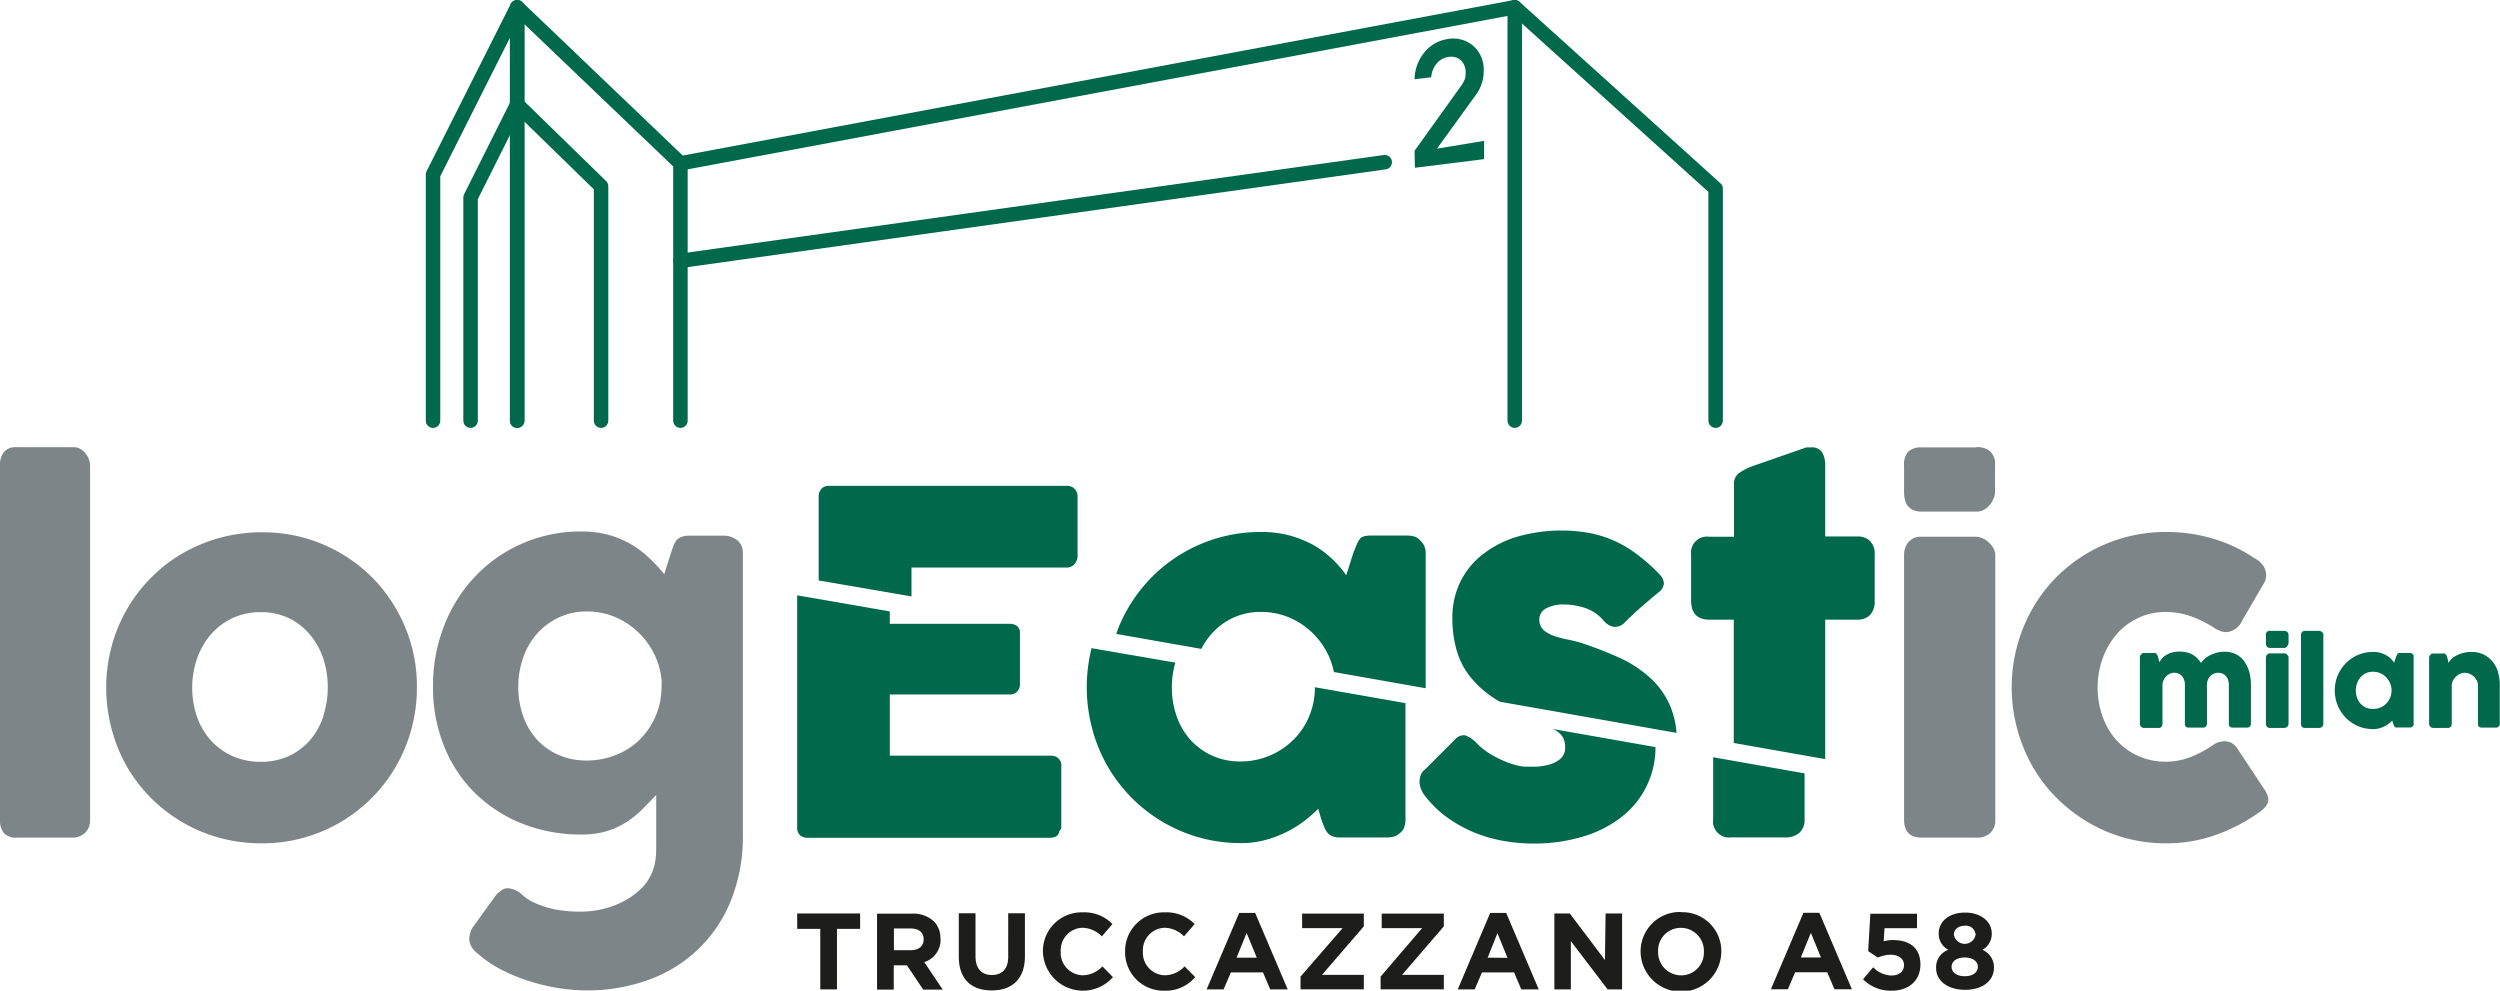
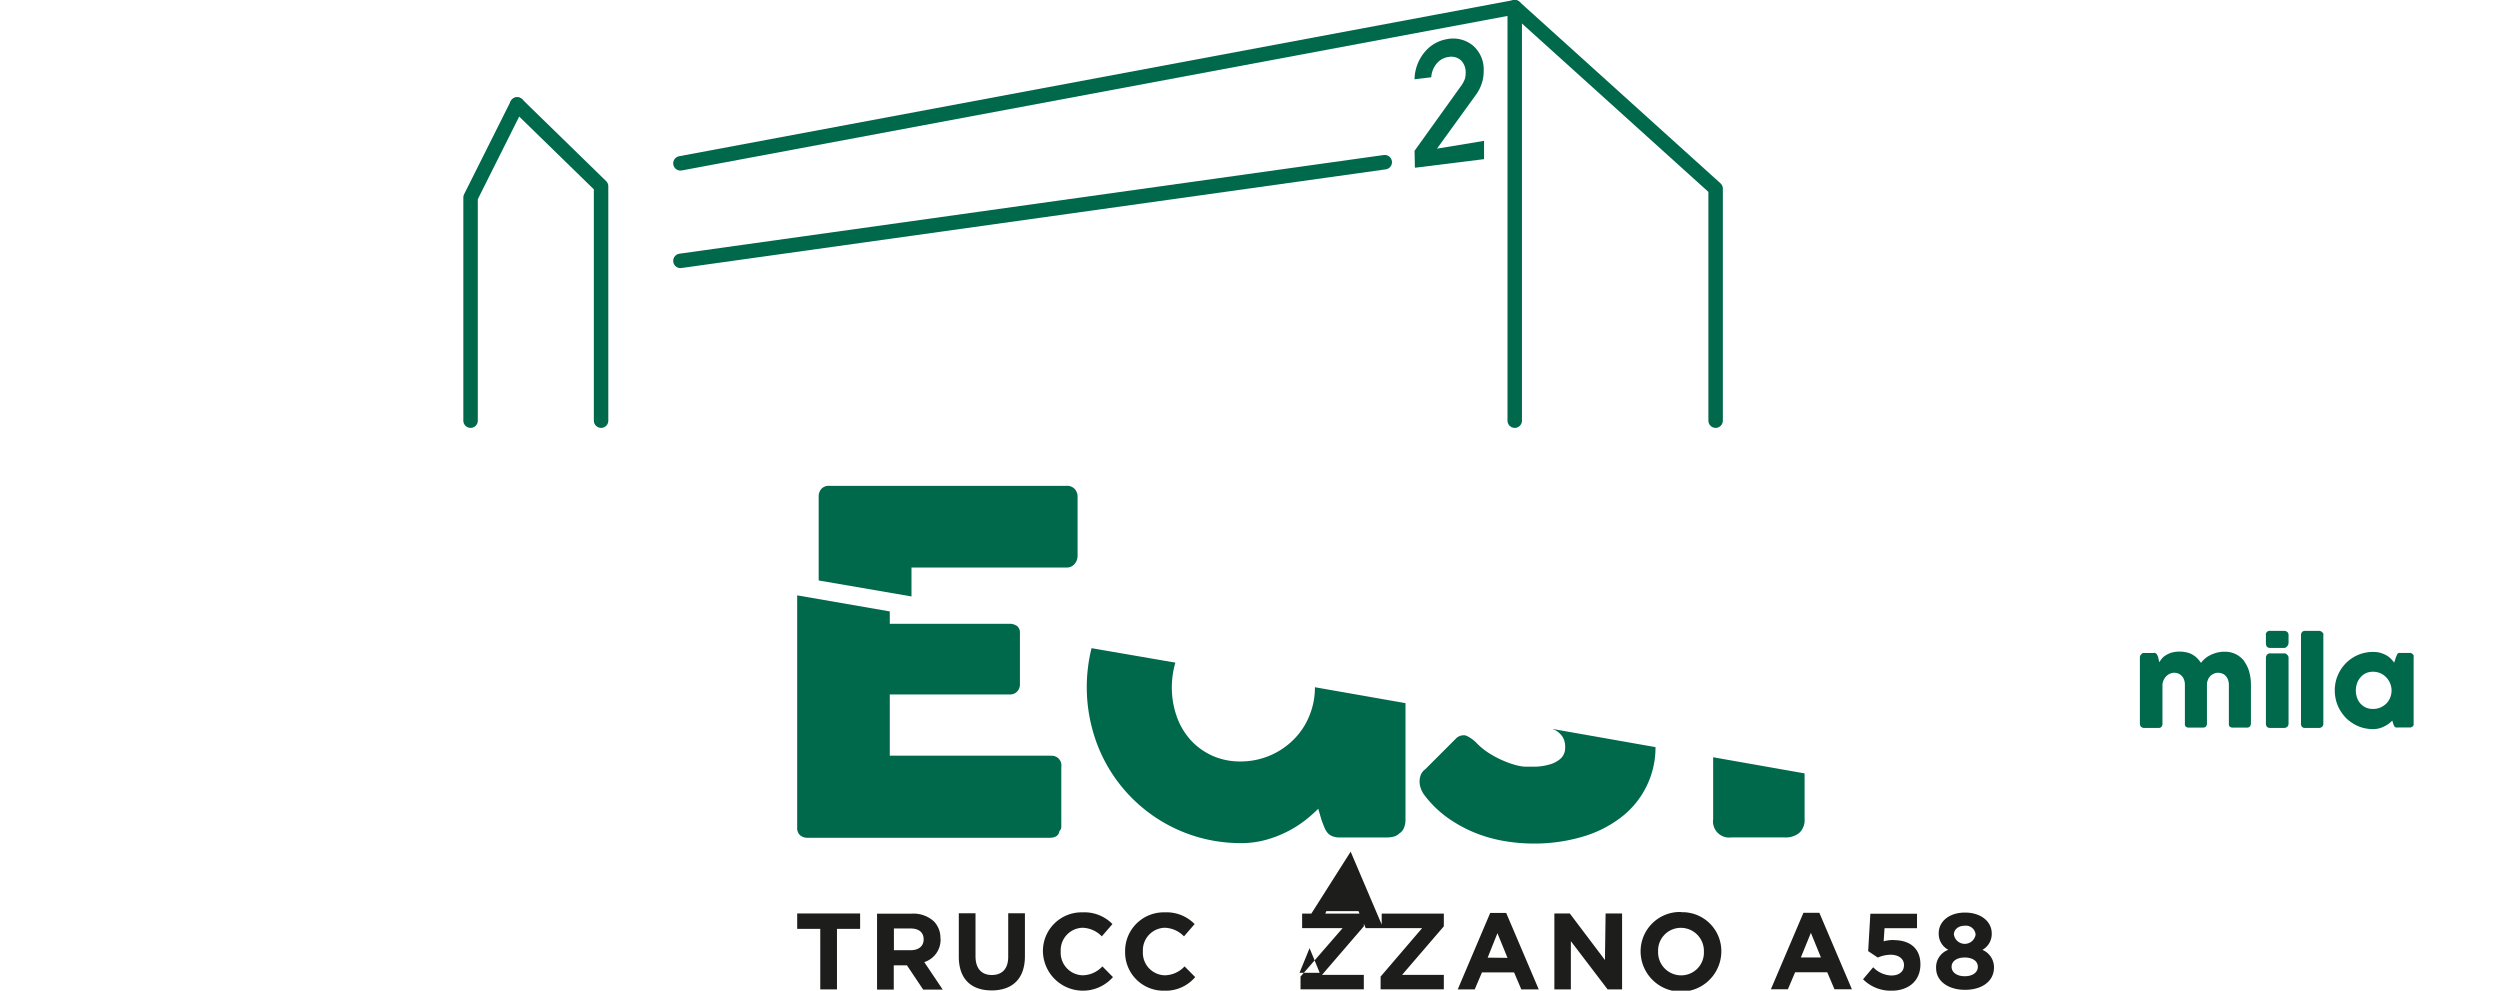
<svg xmlns="http://www.w3.org/2000/svg" viewBox="0 0 345.59 136.95">
  <defs>
    <style>.cls-1{fill:none;stroke:#00684b;stroke-linecap:round;stroke-linejoin:round;stroke-width:2px;}.cls-2{fill:#00684b;}.cls-3{fill:#7e8588;}.cls-4{fill:#1d1d1b;}</style>
  </defs>
  <g id="Livello_2" data-name="Livello 2">
    <g id="Livello_1-2" data-name="Livello 1">
-       <polyline class="cls-1" points="71.49 58.15 71.49 1 94.06 22.58 94.06 58.15" />
      <polyline class="cls-1" points="94.06 22.58 209.39 1 209.39 58.15" />
      <polyline class="cls-1" points="209.39 1 237.16 26.08 237.16 58.15" />
      <polyline class="cls-1" points="71.49 14.44 83.09 25.75 83.09 58.15" />
-       <polyline class="cls-1" points="71.49 58.15 71.49 1 59.86 24.13 59.86 58.15" />
      <polyline class="cls-1" points="71.49 14.44 65.05 27.3 65.05 58.15" />
      <line class="cls-1" x1="94.06" y1="36.06" x2="191.42" y2="22.42" />
      <path class="cls-2" d="M195.54,20.85l6.45-9a3.85,3.85,0,0,0,.53-1,4,4,0,0,0,.09-.81,2.36,2.36,0,0,0-.6-1.65,2,2,0,0,0-1.74-.52,2.55,2.55,0,0,0-1.63.87,3.26,3.26,0,0,0-.79,1.94l-2.31.28a6.05,6.05,0,0,1,1.35-3.7,5.11,5.11,0,0,1,3.2-1.86,4.29,4.29,0,0,1,3.56.93,4.35,4.35,0,0,1,1.45,3.43,5.49,5.49,0,0,1-1,3.24l-5.46,7.55,6.51-1.08V22l-9.56,1.19Z" />
-       <path class="cls-3" d="M313.41,109.83a4.61,4.61,0,0,0-.31-.59l-3.67-5.54a2.62,2.62,0,0,0-.95-1,2.24,2.24,0,0,0-1-.23,3.79,3.79,0,0,0-.64.08,2.42,2.42,0,0,0-.87.41,15.31,15.31,0,0,1-3.11,1.67,9.27,9.27,0,0,1-3.5.66,9,9,0,0,1-3.8-.8,9.15,9.15,0,0,1-3-2.18,10,10,0,0,1-1.91-3.26,12.05,12.05,0,0,1,0-8,10.66,10.66,0,0,1,1.91-3.34,9,9,0,0,1,3-2.28,8.71,8.71,0,0,1,3.8-.83,10.29,10.29,0,0,1,3.52.6A15.44,15.44,0,0,1,306,86.74a4.28,4.28,0,0,0,1,.51,2.44,2.44,0,0,0,.72.14,2.62,2.62,0,0,0,2.23-1.6l2.91-5a2.18,2.18,0,0,0,.4-1.21,2.33,2.33,0,0,0-.43-1.42,3.78,3.78,0,0,0-1.15-1l.1.1A20.24,20.24,0,0,0,306,74.49a22.07,22.07,0,0,0-6.6-.95,21.38,21.38,0,0,0-5.68.75,21.89,21.89,0,0,0-5.09,2.13,21.44,21.44,0,0,0-4.33,3.33A20.81,20.81,0,0,0,281,84.07a21.9,21.9,0,0,0-2.14,5.16,22.12,22.12,0,0,0,0,11.57A22.26,22.26,0,0,0,281,106a20.41,20.41,0,0,0,3.34,4.34,21.86,21.86,0,0,0,4.33,3.34,20.72,20.72,0,0,0,5.09,2.15,21.38,21.38,0,0,0,5.68.75,20.19,20.19,0,0,0,6.76-1.13,24.32,24.32,0,0,0,5.88-3,5.85,5.85,0,0,0,1-.83,1.67,1.67,0,0,0,.48-1.23,1.35,1.35,0,0,0-.15-.52m-262-30.08a21.29,21.29,0,0,0-15.18-6.21,22,22,0,0,0-5.78.75,22.24,22.24,0,0,0-5.16,2.13,21,21,0,0,0-4.34,3.33,21.51,21.51,0,0,0-3.34,4.32,21.14,21.14,0,0,0-2.16,5.16,22.12,22.12,0,0,0,0,11.57A21.47,21.47,0,0,0,17.56,106a21.08,21.08,0,0,0,3.34,4.34,21.35,21.35,0,0,0,4.34,3.34,21.05,21.05,0,0,0,5.16,2.15,22,22,0,0,0,5.78.75,21.35,21.35,0,0,0,15.18-6.24A21.08,21.08,0,0,0,54.7,106,21.7,21.7,0,0,0,57.63,95a21.06,21.06,0,0,0-1.69-8.46,21.54,21.54,0,0,0-4.58-6.81M44.68,99.07a9.63,9.63,0,0,1-1.84,3.26,8.8,8.8,0,0,1-2.91,2.18,9.08,9.08,0,0,1-3.85.8,9.48,9.48,0,0,1-3.95-.8,9.09,9.09,0,0,1-3-2.18,9.76,9.76,0,0,1-1.9-3.26,12.39,12.39,0,0,1,0-8,10.45,10.45,0,0,1,1.9-3.34,9,9,0,0,1,3-2.28,9.19,9.19,0,0,1,3.95-.83,8.8,8.8,0,0,1,3.85.83,8.68,8.68,0,0,1,2.91,2.28A10.32,10.32,0,0,1,44.68,91a12.94,12.94,0,0,1,0,8M274.84,74.9a3.17,3.17,0,0,0-.85-.53,2.57,2.57,0,0,0-.86-.17h-7.5a2.18,2.18,0,0,0-1.83.75,2.84,2.84,0,0,0-.59,1.8v36.52c0,1.68.81,2.52,2.42,2.52h7.5a2.77,2.77,0,0,0,2-.64,2.44,2.44,0,0,0,.69-1.88V76.75a2.06,2.06,0,0,0-.28-1,3.7,3.7,0,0,0-.67-.8M11.71,62.54A2.43,2.43,0,0,0,11,62a1.54,1.54,0,0,0-.69-.18h-8a2.09,2.09,0,0,0-1.81.72A2.92,2.92,0,0,0,0,64.34v48.93a2.91,2.91,0,0,0,.52,1.88,2.21,2.21,0,0,0,1.81.64H9.92a2.58,2.58,0,0,0,1.82-.64,2.41,2.41,0,0,0,.71-1.88V64.34a2.45,2.45,0,0,0-.22-1,2.73,2.73,0,0,0-.52-.78m90.18,12.11a2.91,2.91,0,0,0-.83-.45,2.72,2.72,0,0,0-.92-.17H95.26a2.83,2.83,0,0,0-1.06.17,1.57,1.57,0,0,0-.68.47,2.56,2.56,0,0,0-.42.77c-.11.31-.23.64-.36,1l-.92,2.91a21.89,21.89,0,0,0-2.13-2.29,13.63,13.63,0,0,0-2.54-1.89,13.1,13.1,0,0,0-3.06-1.26,14.2,14.2,0,0,0-3.7-.46,20.18,20.18,0,0,0-8.19,1.66,19.85,19.85,0,0,0-6.51,4.55,20.64,20.64,0,0,0-4.29,6.81,22.67,22.67,0,0,0-1.54,8.4,21.62,21.62,0,0,0,1.54,8.29,18.87,18.87,0,0,0,4.29,6.47,19.59,19.59,0,0,0,6.51,4.21,21.93,21.93,0,0,0,8.19,1.5,11.86,11.86,0,0,0,3.5-.47,11.06,11.06,0,0,0,2.71-1.25,12.7,12.7,0,0,0,2.17-1.75c.66-.65,1.3-1.32,1.94-2v.44c0,.1,0,5.85,0,5.92a1.66,1.66,0,0,1,0,.24v.45c0,.57,0,1.11-.07,1.64a6.9,6.9,0,0,1-1.75,4,10.3,10.3,0,0,1-2.45,1.88,12.23,12.23,0,0,1-3,1.17,13.06,13.06,0,0,1-3.08.39c-.59,0-1.25,0-2-.08a15,15,0,0,1-2.23-.36,13.2,13.2,0,0,1-2.19-.76,6.38,6.38,0,0,1-1.89-1.26,3.35,3.35,0,0,0-1.8-.78,1.61,1.61,0,0,0-.85.24,4.79,4.79,0,0,0-.85.74L65.49,128a3.08,3.08,0,0,0-.62,1.74,2.17,2.17,0,0,0,.34,1.19,3.29,3.29,0,0,0,.84.9,16.11,16.11,0,0,0,3.32,2.25,24,24,0,0,0,3.9,1.58,27.77,27.77,0,0,0,4,.94,26.23,26.23,0,0,0,3.8.31,24.78,24.78,0,0,0,8.52-1.44,19.16,19.16,0,0,0,11.43-10.94,23.53,23.53,0,0,0,1.67-9.11v-39a2.24,2.24,0,0,0-.84-1.81M91.43,95.48a10.19,10.19,0,0,1-3.15,6.91,9.79,9.79,0,0,1-3.22,2,10.63,10.63,0,0,1-4,.74,9.44,9.44,0,0,1-3.88-.79,8.8,8.8,0,0,1-3-2.16A9.45,9.45,0,0,1,72.32,99a12,12,0,0,1-.67-4.08,11.81,11.81,0,0,1,.67-4,9.77,9.77,0,0,1,1.91-3.31,9.15,9.15,0,0,1,3-2.24,8.86,8.86,0,0,1,3.88-.84,9.92,9.92,0,0,1,4,.8,10.44,10.44,0,0,1,3.22,2.17,10.56,10.56,0,0,1,2.21,3.14,10,10,0,0,1,.94,3.78Zm181.8-33.63h-7.6a2.54,2.54,0,0,0-1.83.57,2.66,2.66,0,0,0-.59,2V68c0,1.81.81,2.72,2.42,2.72h7.6a2,2,0,0,0,1.07-.28,2.83,2.83,0,0,0,.8-.7,3.64,3.64,0,0,0,.51-.89,2.32,2.32,0,0,0,.18-.85V64.37a2.38,2.38,0,0,0-.71-2,2.84,2.84,0,0,0-1.85-.57" />
-       <path class="cls-2" d="M196.23,74.59a1.69,1.69,0,0,0-.85-.46,4.12,4.12,0,0,0-.85-.1h-4.88a5.23,5.23,0,0,0-1,.08,1.34,1.34,0,0,0-.61.33,2.55,2.55,0,0,0-.45.75c-.15.34-.33.79-.54,1.33l-.95,3A14.42,14.42,0,0,0,184,77.13a12.84,12.84,0,0,0-2.63-1.89A15.18,15.18,0,0,0,178.17,74a14.74,14.74,0,0,0-3.79-.46,21.15,21.15,0,0,0-15.13,6.21,21.46,21.46,0,0,0-4.55,6.81c-.15.35-.26.71-.39,1.07l11.76,2.07a9.78,9.78,0,0,1,1.34-2,9.13,9.13,0,0,1,3-2.28,9,9,0,0,1,3.88-.83,10,10,0,0,1,4.07.83,10.39,10.39,0,0,1,3.28,2.28A10.61,10.61,0,0,1,183.82,91a11.56,11.56,0,0,1,.58,1.9l12.68,2.24V76.46a2.46,2.46,0,0,0-.2-1,2.1,2.1,0,0,0-.65-.82M228,93.6a16.38,16.38,0,0,0-4.26-2.73,51.3,51.3,0,0,0-5.4-2.07c-.53-.15-1.1-.29-1.72-.41a12.69,12.69,0,0,1-1.77-.47,4.52,4.52,0,0,1-1.41-.77,1.83,1.83,0,0,1-.64-1.33,1.71,1.71,0,0,1,.89-1.7,5,5,0,0,1,2.55-.56,9.75,9.75,0,0,1,2.75.44,5.74,5.74,0,0,1,2.62,1.72,2.83,2.83,0,0,0,.59.56,2.43,2.43,0,0,0,.69.33,1.58,1.58,0,0,0,.75,0,1.91,1.91,0,0,0,.79-.4c.83-.83,1.63-1.59,2.4-2.26s1.59-1.37,2.44-2.07a1.66,1.66,0,0,0,.74-1.23,2,2,0,0,0-.57-1.22,25,25,0,0,0-3.1-2.77,16.47,16.47,0,0,0-3.19-1.9,15.47,15.47,0,0,0-3.44-1.08,22.07,22.07,0,0,0-10,.52,14.5,14.5,0,0,0-4.78,2.46,10.86,10.86,0,0,0-3.08,3.81,11.23,11.23,0,0,0-1.08,5,16,16,0,0,0,.59,4.42,10.53,10.53,0,0,0,2.08,3.91,14.27,14.27,0,0,0,3.89,3.2l24.43,4.31a12.12,12.12,0,0,0-.91-3.79A11.33,11.33,0,0,0,228,93.6M258.5,74.79a2.35,2.35,0,0,0-1.7-.63h-4.49l0-9.76a3.6,3.6,0,0,0-.41-1.85,1.71,1.71,0,0,0-1.62-.7H250l-.31,0-7.43,2.59a8.1,8.1,0,0,0-1.92,1A1.82,1.82,0,0,0,239.7,67l0,7.2H236.3a2.22,2.22,0,0,0-2.53,2.49V83c0,1.77.84,2.66,2.53,2.66h3.37l0,17.05,12.64,2.23,0-19.28h4.49a2.36,2.36,0,0,0,1.7-.64,2.71,2.71,0,0,0,.65-2V76.65a2.42,2.42,0,0,0-.65-1.86" />
      <path class="cls-2" d="M181.77,95a10.3,10.3,0,0,1-.79,4,9.77,9.77,0,0,1-2.18,3.26,10.32,10.32,0,0,1-7.35,3,9.29,9.29,0,0,1-3.88-.8,9.13,9.13,0,0,1-3-2.18,9.61,9.61,0,0,1-1.91-3.26,11.91,11.91,0,0,1-.67-4,12.13,12.13,0,0,1,.49-3.42l-11.59-2A22.34,22.34,0,0,0,151,100.8a21.2,21.2,0,0,0,14.89,15,21.44,21.44,0,0,0,5.71.75,12.82,12.82,0,0,0,3.23-.41,15.65,15.65,0,0,0,5.4-2.6,19.66,19.66,0,0,0,2-1.74l.43,1.48c.13.37.26.71.38,1a2.91,2.91,0,0,0,.44.8,1.64,1.64,0,0,0,.69.51,2.86,2.86,0,0,0,1.11.18h6.45a4,4,0,0,0,.85-.1,1.72,1.72,0,0,0,.86-.46,1.61,1.61,0,0,0,.65-.8,3,3,0,0,0,.2-1.07V97.2L181.77,95ZM215,100.94a2.87,2.87,0,0,1,1,.91,2.61,2.61,0,0,1,.36,1.46,2,2,0,0,1-.64,1.57,3.82,3.82,0,0,1-1.52.8,8,8,0,0,1-1.85.3c-.65,0-1.18,0-1.59,0a6.17,6.17,0,0,1-1-.16,10.73,10.73,0,0,1-1.67-.55,13.51,13.51,0,0,1-2-1,9.57,9.57,0,0,1-1.91-1.49,4.63,4.63,0,0,0-1.56-1.11,1.49,1.49,0,0,0-1.39.46l-4.22,4.22a1.71,1.71,0,0,0-.58.71,2.37,2.37,0,0,0-.19.9,2.55,2.55,0,0,0,.16,1,3.41,3.41,0,0,0,.54,1,14.9,14.9,0,0,0,3.14,3.06,18.78,18.78,0,0,0,3.74,2.07,19.63,19.63,0,0,0,4.06,1.16,24.27,24.27,0,0,0,4.13.36,23.41,23.41,0,0,0,6.66-.92,16.15,16.15,0,0,0,5.35-2.65,12.15,12.15,0,0,0,4.83-9.76l-14.22-2.51.29.14m34.54,6-12.64-2.23v8.56a2.23,2.23,0,0,0,2.52,2.52h7.4a2.9,2.9,0,0,0,2-.64,2.38,2.38,0,0,0,.72-1.88Z" />
      <path class="cls-2" d="M310.27,91.45a3.31,3.31,0,0,0-1.16-1,3.44,3.44,0,0,0-1.61-.36,4,4,0,0,0-1.11.15,4.72,4.72,0,0,0-.94.37,3.14,3.14,0,0,0-.73.51,2.6,2.6,0,0,0-.46.52,4.54,4.54,0,0,0-.54-.66,2.92,2.92,0,0,0-.63-.48,2.42,2.42,0,0,0-.76-.3,4.21,4.21,0,0,0-2.07,0,3,3,0,0,0-.83.36,2.15,2.15,0,0,0-.58.48,2.79,2.79,0,0,0-.35.52l-.17-.71-.09-.24-.11-.2-.18-.14a.51.51,0,0,0-.25,0h-1.23l-.23,0-.22.11.05,0-.19.2a.57.57,0,0,0-.07.29V100a.69.69,0,0,0,.15.46.68.68,0,0,0,.51.17h1.84l.21,0,.2-.09a.49.49,0,0,0,.16-.21.86.86,0,0,0,.05-.27V94.64a1.79,1.79,0,0,1,.18-.67,2,2,0,0,1,.37-.52,1.72,1.72,0,0,1,.51-.33,1.39,1.39,0,0,1,.57-.12,1.48,1.48,0,0,1,.61.13,1.35,1.35,0,0,1,.47.35,1.75,1.75,0,0,1,.29.52,2,2,0,0,1,.1.65V100a.6.6,0,0,0,.13.46.73.73,0,0,0,.48.12h1.88a.57.57,0,0,0,.43-.16.71.71,0,0,0,.13-.47V94.65a1.67,1.67,0,0,1,.13-.67,1.65,1.65,0,0,1,.33-.52,1.63,1.63,0,0,1,.49-.33,1.34,1.34,0,0,1,.59-.13,1.56,1.56,0,0,1,.62.13,1.19,1.19,0,0,1,.47.35A1.44,1.44,0,0,1,308,94a2,2,0,0,1,.11.65V100a.6.6,0,0,0,.13.46.73.73,0,0,0,.48.12h1.88a.57.57,0,0,0,.43-.16.77.77,0,0,0,.13-.47V94.65a6.68,6.68,0,0,0-.23-1.76,4.56,4.56,0,0,0-.68-1.44" />
      <path class="cls-2" d="M316.12,90.45l-.21-.13-.21,0h-1.86a.54.54,0,0,0-.46.19.67.67,0,0,0-.15.44V100c0,.42.2.63.61.63h1.86a.69.69,0,0,0,.48-.16.6.6,0,0,0,.18-.47V90.91a.59.59,0,0,0-.07-.26Z" />
      <path class="cls-2" d="M315.72,87.21h-1.88a.53.53,0,0,0-.61.63V88.9c0,.45.2.67.61.67h1.88a.5.5,0,0,0,.27-.07l.2-.17.12-.22.05-.21V87.84a.6.6,0,0,0-.18-.49.72.72,0,0,0-.46-.14" />
      <path class="cls-2" d="M321,87.38l-.17-.12-.17-.05h-2a.53.53,0,0,0-.45.18.72.72,0,0,0-.13.44V100a.71.71,0,0,0,.13.47.58.58,0,0,0,.45.16h1.88a.69.69,0,0,0,.46-.16.63.63,0,0,0,.17-.47V87.83a.66.66,0,0,0,0-.25Z" />
      <path class="cls-2" d="M333.48,90.38l-.21-.12-.21,0h-1.21a.86.86,0,0,0-.25,0l-.15.08-.12.19c0,.08-.08.19-.13.33l-.24.74a4.07,4.07,0,0,0-.51-.59,2.82,2.82,0,0,0-.66-.47,3.71,3.71,0,0,0-.79-.31,3.56,3.56,0,0,0-.94-.11,5.25,5.25,0,0,0-3.76,1.54,5.33,5.33,0,0,0-1.13,1.69,5.25,5.25,0,0,0-.42,2.1,5.68,5.68,0,0,0,.19,1.44,5.35,5.35,0,0,0,.54,1.28,5.7,5.7,0,0,0,.82,1.08,5.33,5.33,0,0,0,1.07.82,5.11,5.11,0,0,0,1.27.54,5.53,5.53,0,0,0,1.42.18,3,3,0,0,0,.8-.1,3.25,3.25,0,0,0,.72-.27,3.76,3.76,0,0,0,.62-.37,4.47,4.47,0,0,0,.5-.44l.11.37.09.26.11.2.17.12a.7.7,0,0,0,.28,0h1.6l.21,0,.21-.11.17-.2a.75.75,0,0,0,0-.26V90.84a.71.71,0,0,0,0-.26Zm-3.08,6.08a2.5,2.5,0,0,1-.54.81,2.87,2.87,0,0,1-.81.54,2.64,2.64,0,0,1-1,.19,2.32,2.32,0,0,1-1-.19,2.4,2.4,0,0,1-.74-.54,2.35,2.35,0,0,1-.48-.81,3.06,3.06,0,0,1-.17-1,2.94,2.94,0,0,1,.17-1,2.44,2.44,0,0,1,.48-.83,2.19,2.19,0,0,1,.74-.57,2.32,2.32,0,0,1,1-.2,2.65,2.65,0,0,1,1,.2,2.62,2.62,0,0,1,1.35,1.4,2.54,2.54,0,0,1,.2,1,2.64,2.64,0,0,1-.2,1" />
-       <path class="cls-2" d="M345.33,92.89a4.63,4.63,0,0,0-.77-1.44,3.67,3.67,0,0,0-2.9-1.33,4.38,4.38,0,0,0-1.18.15,3.92,3.92,0,0,0-.93.36,2.87,2.87,0,0,0-.67.48,2,2,0,0,0-.4.52l-.17-.71-.08-.24-.12-.2-.18-.14a.49.49,0,0,0-.25,0h-1.23l-.22,0-.23.11.05,0-.19.2a.69.69,0,0,0-.07.29V100a.65.65,0,0,0,.16.46.66.66,0,0,0,.5.17h1.84l.22,0,.19-.09a.42.42,0,0,0,.16-.21.67.67,0,0,0,.06-.28V94.72a1.57,1.57,0,0,1,.19-.68,2.13,2.13,0,0,1,.44-.55,2.06,2.06,0,0,1,.56-.36,1.61,1.61,0,0,1,.59-.13,1.8,1.8,0,0,1,.68.14,2.05,2.05,0,0,1,.59.38,1.84,1.84,0,0,1,.41.55,1.4,1.4,0,0,1,.16.66V100a.65.65,0,0,0,.13.46.73.73,0,0,0,.48.12H345a.55.55,0,0,0,.43-.16.71.71,0,0,0,.13-.47V94.65a6,6,0,0,0-.26-1.76" />
-       <path class="cls-4" d="M110.2,128.4h3.19v8.37h2.31V128.4h3.2v-2.13h-8.7Zm39.43,6.42a3.12,3.12,0,0,1-3-3.3v0a3.11,3.11,0,0,1,3-3.27,3.85,3.85,0,0,1,2.68,1.19l1.47-1.7a5.41,5.41,0,0,0-4.14-1.62,5.34,5.34,0,0,0-5.47,5.43v0a5.53,5.53,0,0,0,9.68,3.52l-1.46-1.48a3.8,3.8,0,0,1-2.76,1.23m11.36,0a3.11,3.11,0,0,1-3-3.3v0a3.11,3.11,0,0,1,3-3.27,3.85,3.85,0,0,1,2.68,1.19l1.47-1.7a5.41,5.41,0,0,0-4.14-1.62,5.34,5.34,0,0,0-5.47,5.43v0a5.3,5.3,0,0,0,5.38,5.4,5.36,5.36,0,0,0,4.31-1.88l-1.47-1.48a3.8,3.8,0,0,1-2.76,1.23m113-3.49a2.51,2.51,0,0,0,1.34-2.3v0c0-1.62-1.47-2.88-3.69-2.88S268,127.4,268,129v0a2.5,2.5,0,0,0,1.33,2.3,2.55,2.55,0,0,0-1.69,2.53v0c0,1.83,1.72,3,4,3s4-1.14,4-3.09v0a2.6,2.6,0,0,0-1.69-2.47m-3.85-2.09c0-.64.55-1.21,1.5-1.21a1.34,1.34,0,0,1,1.5,1.23v0a1.52,1.52,0,0,1-3,0Zm3.31,4.47c0,.73-.67,1.3-1.81,1.3s-1.82-.58-1.82-1.3v0c0-.81.77-1.29,1.82-1.29s1.81.48,1.81,1.29ZM130,129.77v0a3.27,3.27,0,0,0-.9-2.4,4.18,4.18,0,0,0-3.06-1.07h-4.8v10.5h2.31v-3.36h1.82l2.25,3.36h2.7L127.77,133a3.25,3.25,0,0,0,2.25-3.25m-2.34.12c0,.88-.64,1.48-1.77,1.48h-2.34v-3h2.3c1.12,0,1.81.51,1.81,1.5Zm11.69,2.4c0,1.66-.85,2.51-2.26,2.51s-2.26-.88-2.26-2.59v-5.94h-2.31v6c0,3.09,1.72,4.66,4.54,4.66s4.6-1.56,4.6-4.73v-5.93h-2.31Zm82.49.44L217,126.27h-2.13v10.5h2.28V130.1l5.08,6.67h2v-10.5h-2.28Zm27.44-6.53-4.5,10.57h2.35l1-2.35h4.44l1,2.35h2.41l-4.5-10.57Zm-.36,6.18,1.39-3.41,1.39,3.41Zm-16.55-6.29a5.44,5.44,0,0,0-5.6,5.43v0a5.58,5.58,0,0,0,11.16,0v0a5.38,5.38,0,0,0-5.56-5.4m3.15,5.46a3.14,3.14,0,0,1-3.15,3.27,3.19,3.19,0,0,1-3.18-3.3v0a3.14,3.14,0,0,1,3.15-3.27,3.19,3.19,0,0,1,3.18,3.3Zm26.23-1.62a5.31,5.31,0,0,0-1.38.18l.12-1.81H265v-2h-6.45l-.3,5.17,1.33.89a4.56,4.56,0,0,1,1.76-.39c1.09,0,1.86.53,1.86,1.42v0c0,.92-.68,1.45-1.76,1.45a3.66,3.66,0,0,1-2.5-1.14l-1.4,1.66a5.38,5.38,0,0,0,3.93,1.58c2.42,0,4-1.41,4-3.63v0c0-2.37-1.63-3.36-3.67-3.36M180,128.3h5.6L179.78,135v1.76h8.75v-2h-5.78l5.78-6.71v-1.76H180Zm-8.7-2.1-4.5,10.57h2.35l1-2.35h4.44l1,2.35h2.42l-4.5-10.57Zm-.36,6.18,1.39-3.41,1.4,3.41ZM191,128.3h5.59L190.85,135v1.76h8.74v-2h-5.77l5.77-6.71v-1.76H191ZM206,126.2l-4.49,10.57h2.35l1-2.35h4.44l1,2.35h2.41l-4.5-10.57Zm-.35,6.18L207,129l1.39,3.41Z" />
+       <path class="cls-4" d="M110.2,128.4h3.19v8.37h2.31V128.4h3.2v-2.13h-8.7Zm39.43,6.42a3.12,3.12,0,0,1-3-3.3v0a3.11,3.11,0,0,1,3-3.27,3.85,3.85,0,0,1,2.68,1.19l1.47-1.7a5.41,5.41,0,0,0-4.14-1.62,5.34,5.34,0,0,0-5.47,5.43v0a5.53,5.53,0,0,0,9.68,3.52l-1.46-1.48a3.8,3.8,0,0,1-2.76,1.23m11.36,0a3.11,3.11,0,0,1-3-3.3v0a3.11,3.11,0,0,1,3-3.27,3.85,3.85,0,0,1,2.68,1.19l1.47-1.7a5.41,5.41,0,0,0-4.14-1.62,5.34,5.34,0,0,0-5.47,5.43v0a5.3,5.3,0,0,0,5.38,5.4,5.36,5.36,0,0,0,4.31-1.88l-1.47-1.48a3.8,3.8,0,0,1-2.76,1.23m113-3.49a2.51,2.51,0,0,0,1.34-2.3v0c0-1.62-1.47-2.88-3.69-2.88S268,127.4,268,129v0a2.5,2.5,0,0,0,1.33,2.3,2.55,2.55,0,0,0-1.69,2.53v0c0,1.83,1.72,3,4,3s4-1.14,4-3.09v0a2.6,2.6,0,0,0-1.69-2.47m-3.85-2.09c0-.64.55-1.21,1.5-1.21a1.34,1.34,0,0,1,1.5,1.23v0a1.52,1.52,0,0,1-3,0Zm3.31,4.47c0,.73-.67,1.3-1.81,1.3s-1.82-.58-1.82-1.3v0c0-.81.77-1.29,1.82-1.29s1.81.48,1.81,1.29ZM130,129.77v0a3.27,3.27,0,0,0-.9-2.4,4.18,4.18,0,0,0-3.06-1.07h-4.8v10.5h2.31v-3.36h1.82l2.25,3.36h2.7L127.77,133a3.25,3.25,0,0,0,2.25-3.25m-2.34.12c0,.88-.64,1.48-1.77,1.48h-2.34v-3h2.3c1.12,0,1.81.51,1.81,1.5Zm11.69,2.4c0,1.66-.85,2.51-2.26,2.51s-2.26-.88-2.26-2.59v-5.94h-2.31v6c0,3.09,1.72,4.66,4.54,4.66s4.6-1.56,4.6-4.73v-5.93h-2.31Zm82.49.44L217,126.27h-2.13v10.5h2.28V130.1l5.08,6.67h2v-10.5h-2.28Zm27.44-6.53-4.5,10.57h2.35l1-2.35h4.44l1,2.35h2.41l-4.5-10.57Zm-.36,6.18,1.39-3.41,1.39,3.41Zm-16.55-6.29a5.44,5.44,0,0,0-5.6,5.43v0a5.58,5.58,0,0,0,11.16,0v0a5.38,5.38,0,0,0-5.56-5.4m3.15,5.46a3.14,3.14,0,0,1-3.15,3.27,3.19,3.19,0,0,1-3.18-3.3v0a3.14,3.14,0,0,1,3.15-3.27,3.19,3.19,0,0,1,3.18,3.3Zm26.23-1.62a5.31,5.31,0,0,0-1.38.18l.12-1.81H265v-2h-6.45l-.3,5.17,1.33.89a4.56,4.56,0,0,1,1.76-.39c1.09,0,1.86.53,1.86,1.42v0c0,.92-.68,1.45-1.76,1.45a3.66,3.66,0,0,1-2.5-1.14l-1.4,1.66a5.38,5.38,0,0,0,3.93,1.58c2.42,0,4-1.41,4-3.63v0c0-2.37-1.63-3.36-3.67-3.36M180,128.3h5.6L179.78,135v1.76h8.75v-2h-5.78l5.78-6.71v-1.76H180Zh2.35l1-2.35h4.44l1,2.35h2.42l-4.5-10.57Zm-.36,6.18,1.39-3.41,1.4,3.41ZM191,128.3h5.59L190.85,135v1.76h8.74v-2h-5.77l5.77-6.71v-1.76H191ZM206,126.2l-4.49,10.57h2.35l1-2.35h4.44l1,2.35h2.41l-4.5-10.57Zm-.35,6.18L207,129l1.39,3.41Z" />
      <path class="cls-2" d="M145.23,104.46H123V96h16.57a1.33,1.33,0,0,0,1.06-.43,1.4,1.4,0,0,0,.36-.9V87.53a1.15,1.15,0,0,0-.41-1,1.73,1.73,0,0,0-1-.3H123V84.52L110.2,82.3v32.09a1.33,1.33,0,0,0,.4,1.07,1.53,1.53,0,0,0,1.05.35h33.44c.82,0,1.27-.31,1.36-.93a.78.78,0,0,0,.26-.59V106a1.33,1.33,0,0,0-1.48-1.52" />
      <path class="cls-2" d="M126,82.45v-4H147.4a1.37,1.37,0,0,0,1.16-.51,1.7,1.7,0,0,0,.4-1.07V68.74a1.6,1.6,0,0,0-.4-1.15,1.43,1.43,0,0,0-1.12-.43H114.62a1.39,1.39,0,0,0-1.07.41,1.61,1.61,0,0,0-.38,1.11V80.24Z" />
    </g>
  </g>
</svg>